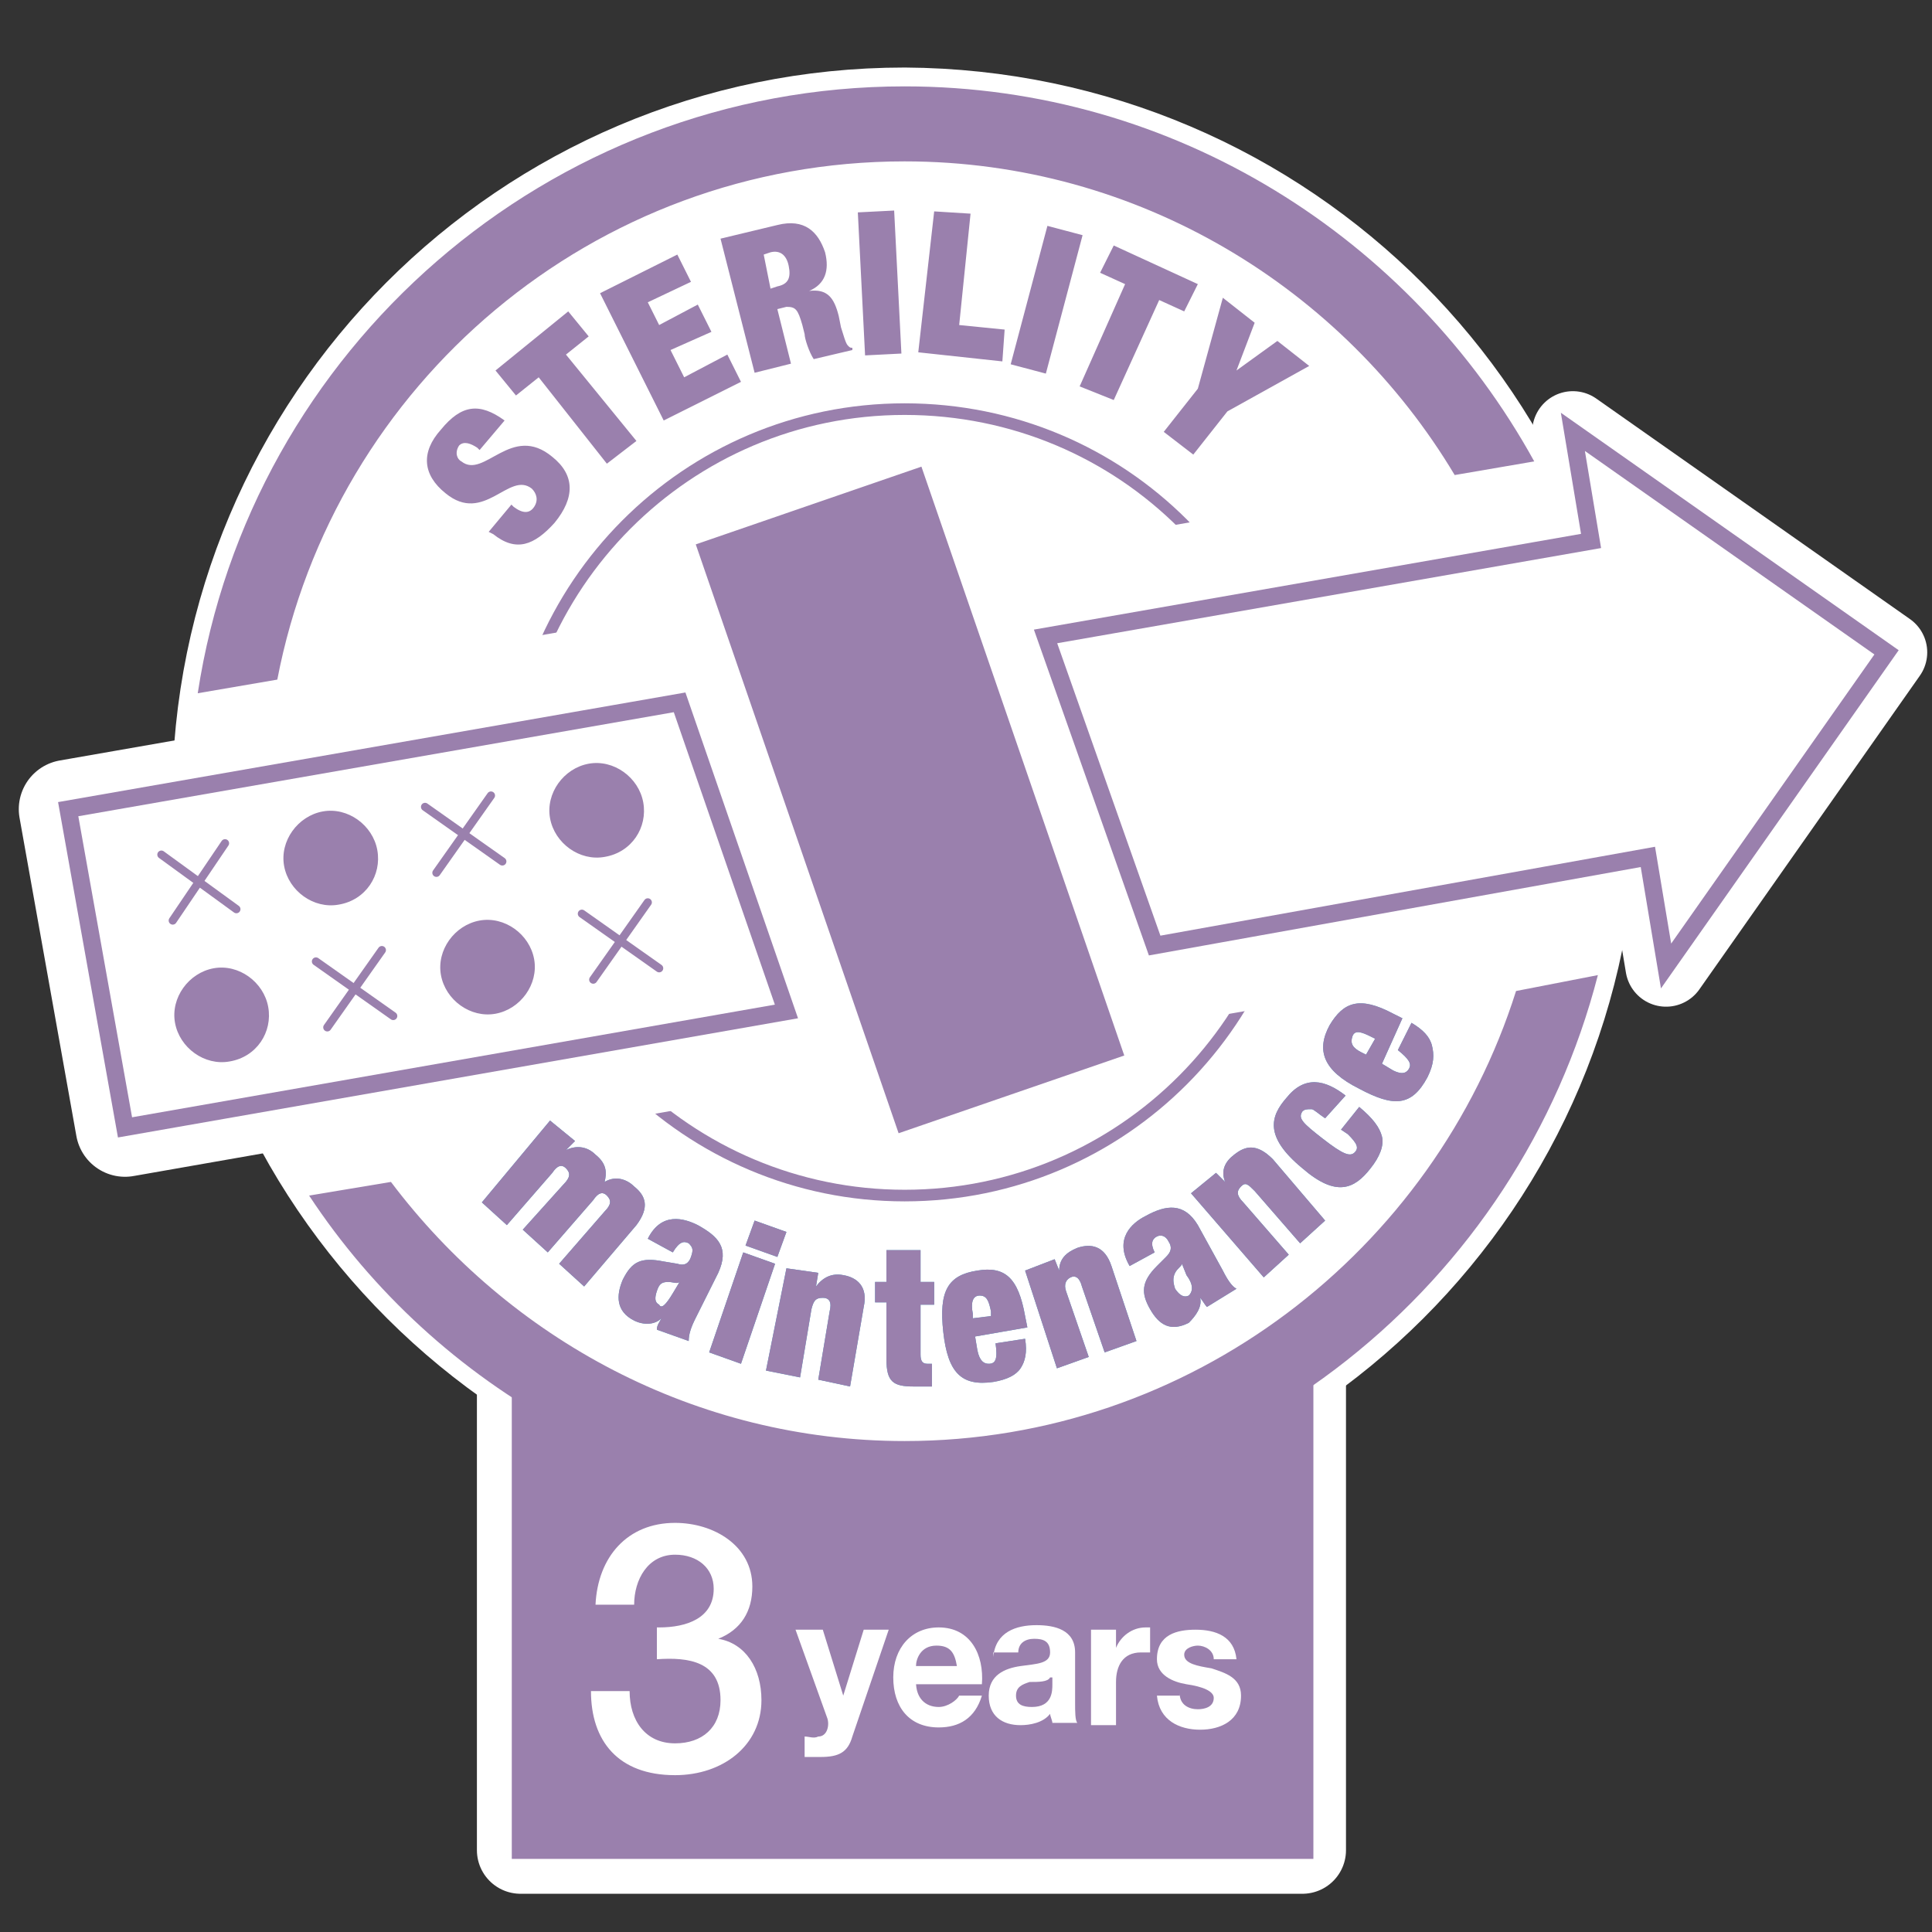
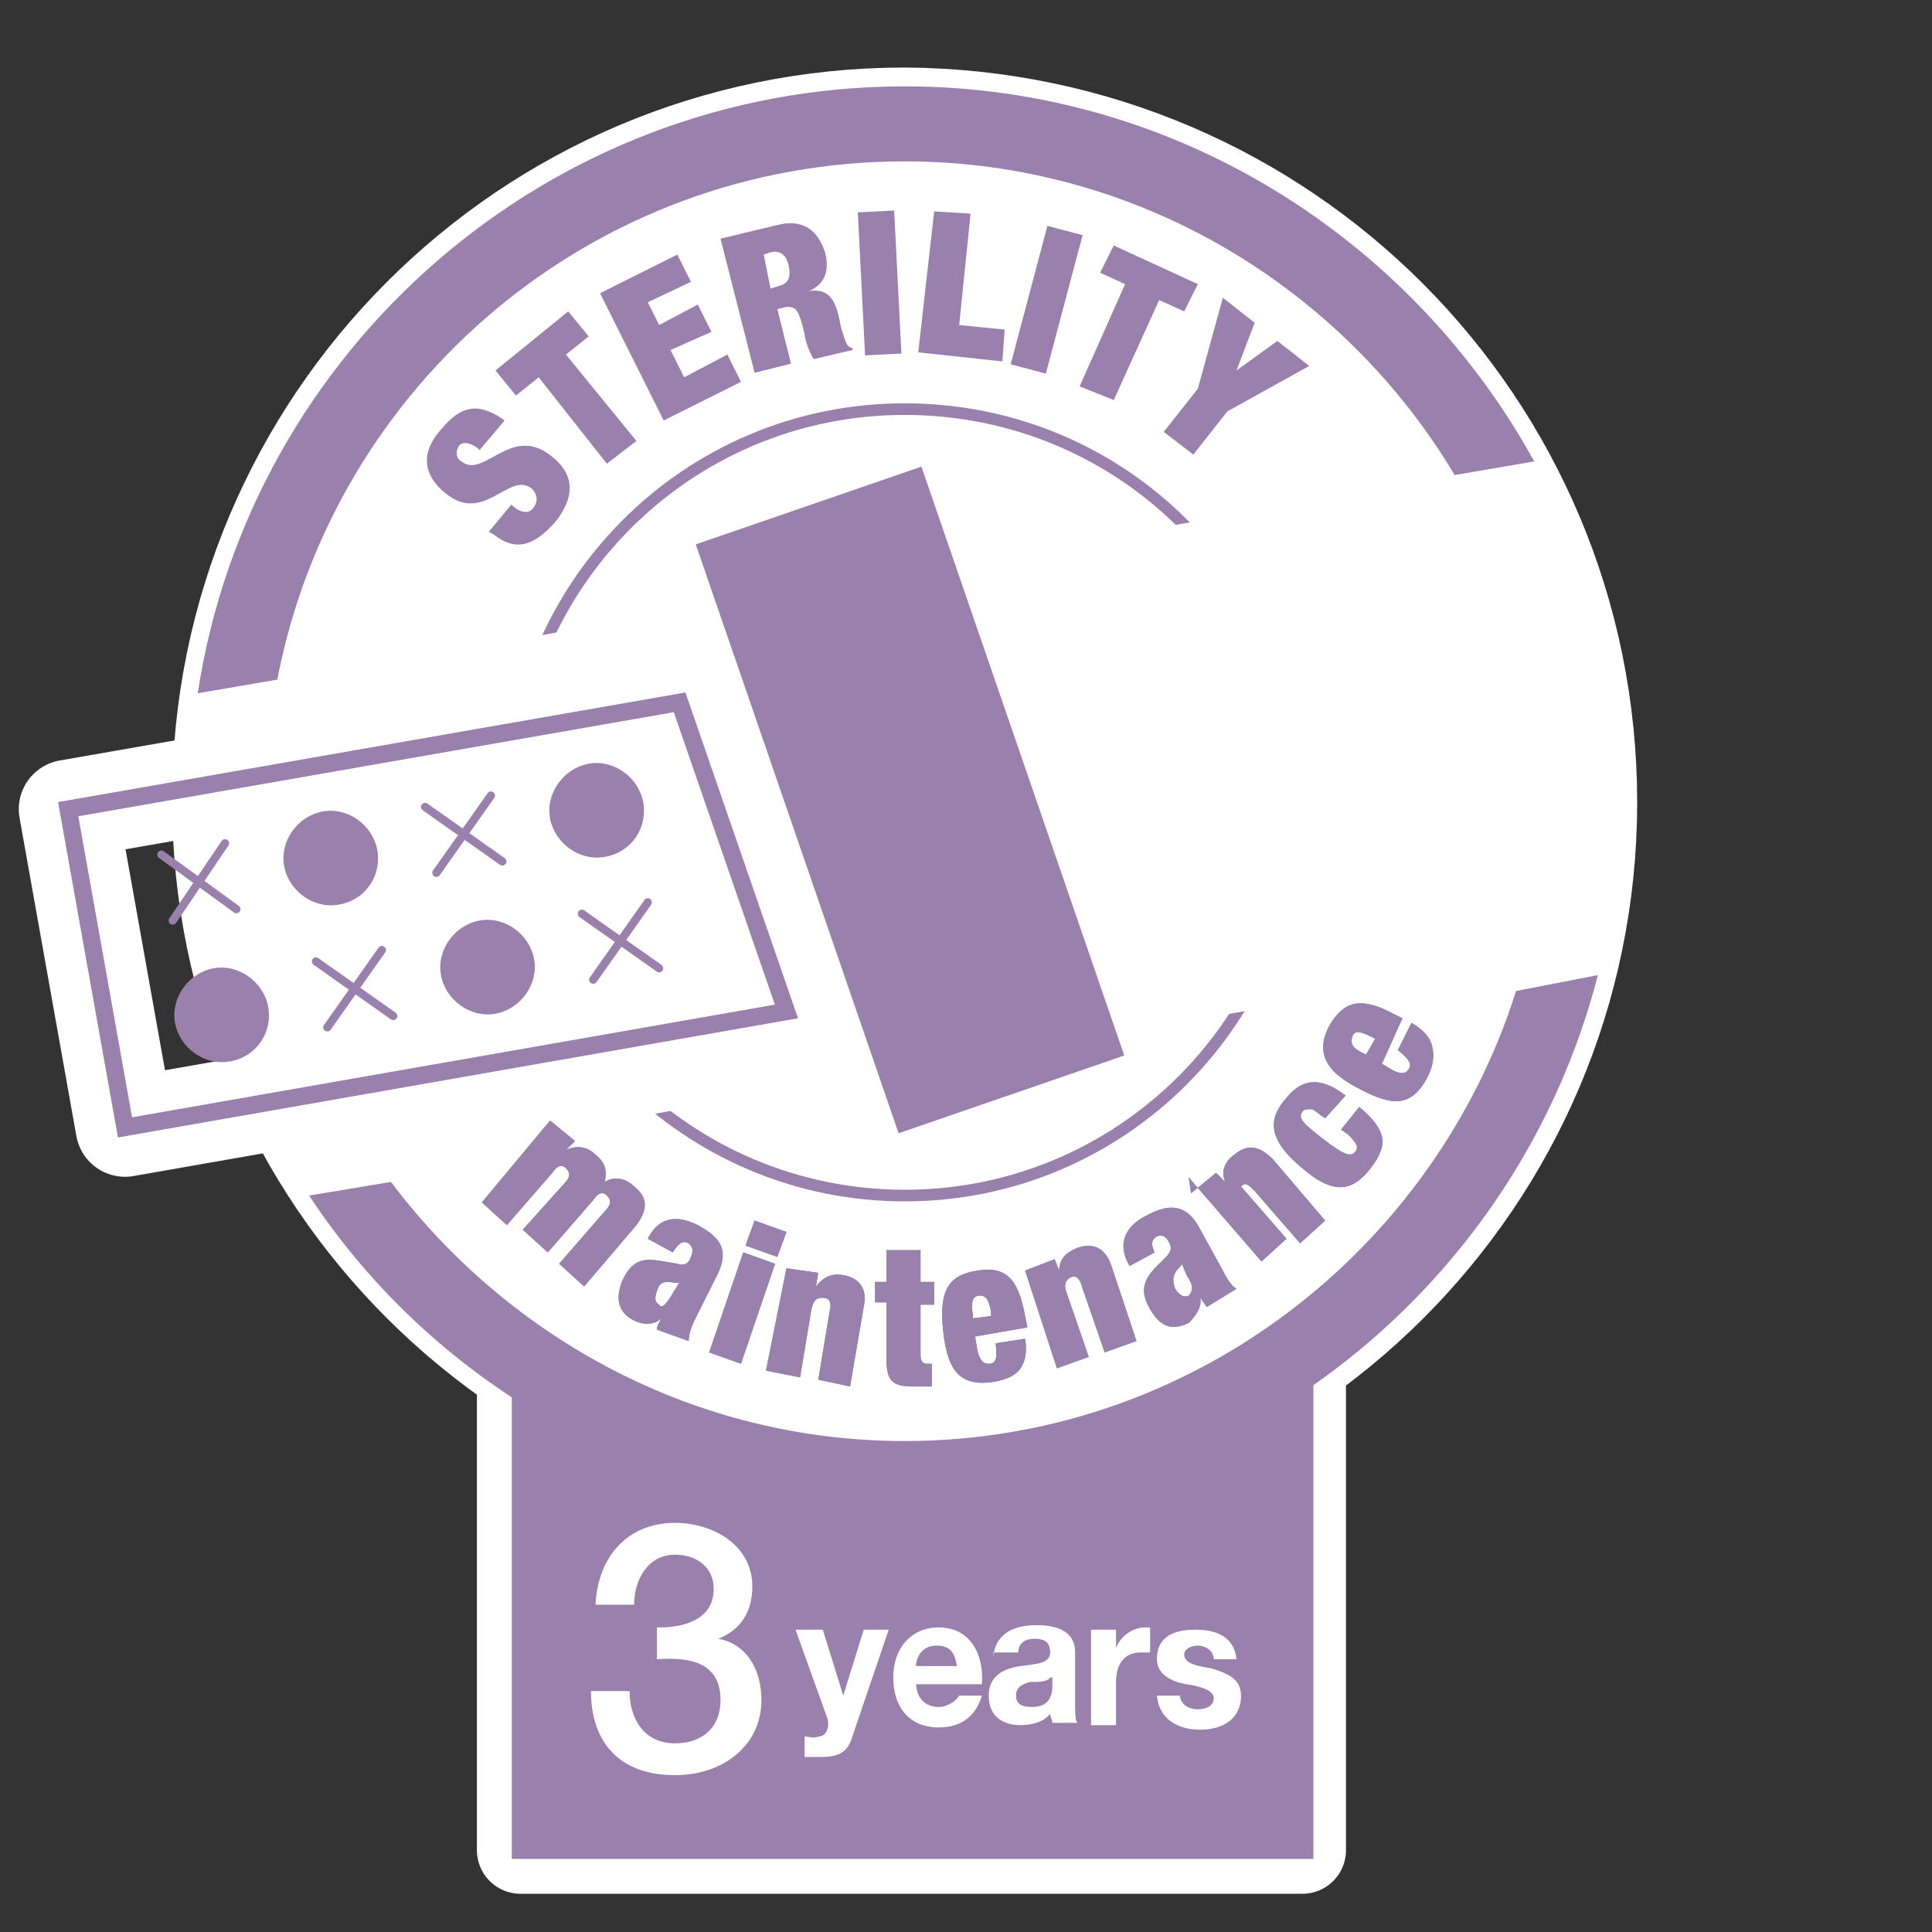
<svg xmlns="http://www.w3.org/2000/svg" xmlns:xlink="http://www.w3.org/1999/xlink" viewBox="0 0 85 85">
  <rect x="0" y="0" width="85" height="85" fill="#333333" stroke="none" />
  <style>.K{stroke-miterlimit:10}.L{fill:none}.M{fill:#fff}.N{stroke:#9a80ad}.O{stroke:#fff}.P{stroke-linejoin:round}.Q{fill:#9a80ad}.R{stroke-width:.767}.S{stroke-linecap:round}</style>
  <path d="M22.9 60.5v20.9h34.4V58.5" class="M" />
  <path d="M22.9 60.5v20.9h34.4V58.5" stroke-width="3.836" class="K L O P S" />
  <path d="M69.6 35.3C69.6 51.7 56.3 65 39.8 65 23.4 65 10 51.7 10 35.2 10 18.8 23.3 5.4 39.8 5.4c16.5.1 29.8 13.4 29.8 29.9" class="M" />
  <path d="M69.6 35.3C69.6 51.7 56.3 65 39.8 65 23.4 65 10 51.7 10 35.2 10 18.8 23.3 5.4 39.8 5.4c16.5.1 29.8 13.4 29.8 29.9z" stroke-width="4.858" class="K L O" />
  <use xlink:href="#B" class="M" />
  <use xlink:href="#B" stroke-width="3.58" class="K L O P" />
-   <path d="M29.9 30.9L3 35.6l2.5 14 29.1-5.1z" class="M" />
  <g class="K L">
    <path d="M29.9 30.9L3 35.6l2.5 14 29.1-5.1z" stroke-width="4.347" class="O P" />
    <path d="M57.1,35.3c0,9.5-7.7,17.3-17.3,17.3c-9.5,0-17.3-7.7-17.3-17.3c0-9.5,7.7-17.3,17.3-17.3     C49.4,18,57.1,25.7,57.1,35.3z" stroke-width=".511" class="N" />
  </g>
  <path d="M12.72 29.876l49.654-8.639 3.702 21.28-49.654 8.639z" class="M" />
  <use xlink:href="#B" class="K L N R" />
  <g class="Q">
    <use xlink:href="#C" />
    <use xlink:href="#C" x="4.8" y="-6.9" />
    <path d="M21.8 44.6c-1.1.2-2.2-.6-2.4-1.7s.6-2.2 1.7-2.4 2.2.6 2.4 1.7-.6 2.2-1.7 2.4" />
    <use xlink:href="#C" x="16.5" y="-9" />
  </g>
  <g class="L K N">
    <g stroke-width=".359" class="P S">
      <path d="M7.1 37.6l3.3 2.4" />
      <path d="M7.6 40.5l2.3-3.4m8.8-1.6l3.4 2.4" />
      <path d="M19.2 38.4l2.4-3.4m-7.7 7.3l3.4 2.4" />
      <path d="M14.4 45.2l2.4-3.4m8.8-1.6l3.4 2.4" />
      <path d="M26.1 43.1l2.4-3.4" />
    </g>
    <path d="M29.9 30.9L3 35.6l2.5 14 29.1-5.1z" class="R" />
  </g>
  <path d="M30.611 23.951l9.928-3.42 8.924 25.907-9.928 3.42zM21.1 19.8l-.1-.1c-.3-.2-.6-.3-.8-.1-.2.3-.1.6.1.7 1 .8 2.2-1.7 4-.2 1 .8 1 1.8.1 2.9-.9 1-1.7 1.3-2.7.5l-.2-.1 1-1.2.1.1c.4.3.7.3.9 0s.1-.6-.1-.8c-1-.8-2.1 1.6-3.8.2-1-.8-1.1-1.8-.2-2.8.9-1.1 1.7-1.2 2.8-.4l-1.1 1.3zm2.6-3.2l-1 .8-.9-1.1 3.2-2.6.9 1.1-1 .8 3.1 3.8-1.3 1zm2.7-3.7l3.4-1.7.6 1.2-1.9.9.5 1 1.7-.9.6 1.2-1.8.8.6 1.2 1.9-1 .6 1.2-3.4 1.7zm5.3-2.4l2.5-.6c1.2-.3 1.8.3 2.1 1.2.2.8 0 1.4-.7 1.7h0c.8-.1 1.1.3 1.3 1.1l.1.5c.1.3.2.7.3.8s.1.1.2.1v.1l-1.7.4c-.2-.3-.4-.9-.4-1.1l-.1-.4c-.2-.7-.3-.8-.7-.8l-.4.1.6 2.4-1.6.4-1.5-5.9zm2.2 2.2l.3-.1c.5-.1.6-.4.5-.9s-.4-.7-.8-.6l-.3.1.3 1.5zm3.841-3.356l1.598-.081.319 6.292-1.598.081zM41.1 9.3l1.6.1-.5 4.9 2 .2-.1 1.4-3.7-.4zm3.366 6.727l1.616-6.09 1.547.41-1.616 6.09zM49.5 12.5l-1.1-.5.6-1.2 3.7 1.7-.6 1.2-1.1-.5-2 4.4-1.5-.6zm3.2 4.6l1.1-4 1.4 1.1-.8 2.1h0l1.8-1.3 1.4 1.1-3.6 2-1.5 1.9-1.3-1zM22.9 60.5v20.9h34.5V59.7s-9.5 5.4-17 5.4-17.5-4.6-17.5-4.6" class="Q" />
  <path d="M22.9 60.5v20.9h34.5V59.7s-9.5 5.4-17 5.4-17.5-4.6-17.5-4.6z" class="K L N R" />
  <path d="M66.7 43.6C63.1 55 52.4 63.4 39.8 63.4c-9.2 0-17.4-4.5-22.6-11.4l-3.6.6c5.6 8.5 15.3 14 26.2 14 14.7 0 27-10.1 30.5-23.7l-3.6.7" class="Q" />
  <g fill="#45a0c9">
    <use xlink:href="#D" />
    <use xlink:href="#E" />
    <path d="M32.7 55.1l1.4.5-1.5 4.4-1.4-.5 1.5-4.4zm.5-1.4l1.4.5-.4 1.1-1.4-.5.4-1.1z" />
    <use xlink:href="#F" />
    <use xlink:href="#G" />
    <use xlink:href="#H" />
    <use xlink:href="#I" />
    <use xlink:href="#J" />
    <use xlink:href="#K" />
    <use xlink:href="#L" />
    <use xlink:href="#M" />
  </g>
  <g class="Q">
    <path d="M12.2 29.9c2.5-13 13.9-22.8 27.6-22.8 10.3 0 19.3 5.6 24.2 13.8l3.5-.6C62.1 10.5 51.7 3.8 39.8 3.8 24.1 3.8 11 15.4 8.7 30.5l3.5-.6z" />
    <use xlink:href="#D" />
    <use xlink:href="#E" />
    <path d="M32.7 55.1l1.4.5-1.5 4.4-1.4-.5 1.5-4.4zm.5-1.4l1.4.5-.4 1.1-1.4-.5.4-1.1z" />
    <use xlink:href="#F" />
    <use xlink:href="#G" />
    <use xlink:href="#H" />
    <use xlink:href="#I" />
    <use xlink:href="#J" />
    <use xlink:href="#K" />
    <use xlink:href="#L" />
    <use xlink:href="#M" />
  </g>
  <g class="M">
    <path d="M29 71.6c1.2 0 2.4-.4 2.4-1.7 0-.9-.7-1.5-1.7-1.5-1.2 0-1.8 1.1-1.8 2.2h-1.7c.1-2.1 1.4-3.6 3.5-3.6 1.7 0 3.4 1 3.4 2.8 0 1.1-.5 1.9-1.5 2.3h0c1.2.2 1.9 1.3 1.9 2.7 0 2-1.7 3.3-3.8 3.3-2.5 0-3.7-1.5-3.7-3.7h1.7c0 1.3.7 2.3 2 2.3 1.2 0 2-.7 2-1.9 0-1.7-1.4-1.9-2.8-1.8v-1.4zm8.5 4.8c-.2.7-.6.9-1.4.9h-.7v-.9c.2 0 .4.1.6 0 .4 0 .5-.5.4-.8L35 71.7h1.2l.9 2.9h0l.9-2.9h1.1l-1.6 4.7zm2.8-2.4c0 .7.4 1.1 1 1.1.4 0 .8-.3.9-.5h1c-.3 1-1 1.4-1.9 1.4-1.3 0-2-.9-2-2.2s.8-2.2 2-2.2c1.4 0 2 1.2 1.9 2.5h-2.9zm1.8-.7c-.1-.6-.3-.9-.9-.9-.7 0-.9.6-.9.9h1.8z" />
    <path d="M43.7 72.9c.1-1.1 1-1.4 1.9-1.4.8 0 1.7.2 1.7 1.2v2.2c0 .4 0 .8.1.9h-1.1c0-.1-.1-.3-.1-.4-.3.4-.9.5-1.3.5-.8 0-1.4-.4-1.4-1.3s.7-1.2 1.4-1.3 1.3-.1 1.3-.6-.3-.6-.7-.6-.7.2-.7.6h-1.1zm2.5.9c-.1.2-.5.2-.9.2-.3.1-.6.2-.6.6s.3.5.7.5c.9 0 .9-.7.9-1v-.3zm1.9-2.1h1v.8h0c.2-.5.7-.9 1.3-.9h.2v1.1h-.4c-.8 0-1.1.6-1.1 1.3v1.9H48v-4.2z" />
    <path d="M51.9 74.5c0 .5.4.7.8.7.3 0 .7-.1.7-.5 0-.3-.5-.5-1.2-.6-.6-.1-1.3-.4-1.3-1.1 0-1.1.9-1.3 1.7-1.3.9 0 1.7.3 1.8 1.3h-1c0-.4-.4-.6-.7-.6-.2 0-.6.1-.6.4 0 .4.6.5 1.2.6.6.2 1.3.4 1.3 1.2 0 1.1-.9 1.5-1.8 1.5s-1.8-.4-1.9-1.5h1z" />
  </g>
  <defs>
-     <path id="B" d="M69.2 19l.8 4.8L46 28l4.8 13.6 21.7-3.9.8 4.8L83 28.7z" />
    <path id="C" d="M10.1 46.7c-1.1.2-2.2-.6-2.4-1.7s.6-2.2 1.7-2.4 2.2.6 2.4 1.7-.5 2.2-1.7 2.4" />
    <path id="D" d="M24.8 52.1c.3-.3.3-.5.1-.7s-.4-.1-.6.2l-2 2.3-1.1-1 3-3.6 1.1.9-.4.4h0c.4-.2.9-.2 1.3.2.5.4.5.8.4 1.2.5-.3 1-.1 1.3.2.5.4.7.9.1 1.7l-2.3 2.7-1.1-1 2-2.3c.3-.3.3-.5.1-.7s-.4-.1-.6.2l-2 2.3-1.1-1 1.8-2z" />
    <path id="E" d="M28.9 58.5c0-.2.1-.3.2-.5h0c-.3.3-.8.3-1.2.1-.8-.4-.8-1.1-.5-1.8.4-.8.8-1 1.8-.8l.6.1c.3.1.5 0 .6-.3s.1-.4-.1-.6c-.2-.1-.4-.1-.7.4l-1.1-.6c.6-1.2 1.6-.9 2.2-.6.9.5 1.4 1 .9 2.1l-1 2c-.2.4-.3.7-.3 1l-1.4-.5zm.7-1.6l.3-.5h0c-.1.1-.3 0-.5 0-.3 0-.4.1-.5.4s-.1.5.1.6c.1.2.3 0 .6-.5" />
    <path id="F" d="M34.6 55.8l1.4.2-.1.6h0c.3-.4.7-.6 1.2-.5.6.1 1.1.5.9 1.4l-.6 3.5-1.4-.3.5-3c.1-.4 0-.6-.3-.6s-.4.1-.5.5l-.5 3-1.5-.3.9-4.5z" />
    <path id="G" d="M38.5 56.4h.5V55h1.5v1.4h.6v1h-.6v2.2c0 .3.1.4.3.4h.2v1h-.8c-.9 0-1.2-.2-1.2-1.2v-2.5h-.5v-.9z" />
    <path id="H" d="M42.9 58.8l.1.6c.1.5.3.6.5.6.3 0 .4-.2.3-.9l1.3-.2c.1.6 0 1-.2 1.3s-.6.5-1.2.6c-1.4.2-2-.4-2.2-2.2s.2-2.5 1.5-2.7c1.2-.2 1.8.3 2.1 2l.1.5-2.3.4zm.7-1.1c-.1-.5-.2-.7-.5-.7s-.4.3-.3.8v.2l.8-.1v-.2z" />
    <path id="I" d="M45.1 55.9l1.3-.5.2.5h0c0-.5.3-.8.8-1 .6-.2 1.2-.1 1.5.8L50 59l-1.4.5-1-2.9c-.1-.4-.3-.5-.5-.4s-.3.3-.2.6l1 2.9-1.4.5-1.4-4.3z" />
    <path id="J" d="M53.1 57.5c-.1-.1-.2-.3-.3-.4h0c.1.4-.2.8-.5 1.1-.8.4-1.3.1-1.7-.6s-.4-1.2.3-1.9l.4-.4c.2-.2.3-.4.1-.7-.1-.2-.3-.3-.5-.2s-.3.3-.1.7l-1.1.6c-.7-1.2.1-1.9.7-2.2.9-.5 1.7-.6 2.3.4l1.1 2c.2.4.4.7.6.8l-1.3.8zm-.9-1.4l-.2-.5h0c0 .1-.2.2-.3.4s-.1.4 0 .7c.2.3.4.4.6.3.2-.2.2-.5-.1-.9" />
-     <path id="K" d="M52.4 52.5l1.1-.9.4.4h0c-.2-.5 0-.9.4-1.2.5-.4 1-.5 1.7.2l2.3 2.7-1.1 1-2-2.3c-.3-.3-.4-.4-.6-.2s-.2.4.1.7l2 2.3-1.1 1-3.2-3.7z" />
+     <path id="K" d="M52.4 52.5l1.1-.9.4.4h0c-.2-.5 0-.9.4-1.2.5-.4 1-.5 1.7.2l2.3 2.7-1.1 1-2-2.3c-.3-.3-.4-.4-.6-.2l2 2.3-1.1 1-3.2-3.7z" />
    <path id="L" d="M58.3 49.2c-.3-.2-.5-.4-.6-.4-.2 0-.3 0-.4.1-.2.3 0 .5.9 1.2s1.2.8 1.4.6.1-.4-.3-.8l-.3-.2.8-1c.6.5.9.9 1 1.3s-.1.9-.5 1.4c-.7.9-1.5 1.3-3 0-1.7-1.4-1.4-2.3-.7-3.1.8-1 1.7-.8 2.6-.1l-.9 1z" />
    <path id="M" d="M60.8 46.8l.5.3c.4.2.6.1.7-.1s0-.4-.5-.8l.6-1.2c.5.3.8.6.9 1s.1.8-.2 1.4c-.7 1.3-1.5 1.3-3 .5-1.6-.8-1.9-1.7-1.3-2.8.6-1 1.3-1.3 2.8-.5l.4.2-.9 2zm-.5-1.2c-.4-.2-.7-.3-.8 0s0 .5.4.7l.2.1.4-.7-.2-.1z" />
  </defs>
</svg>